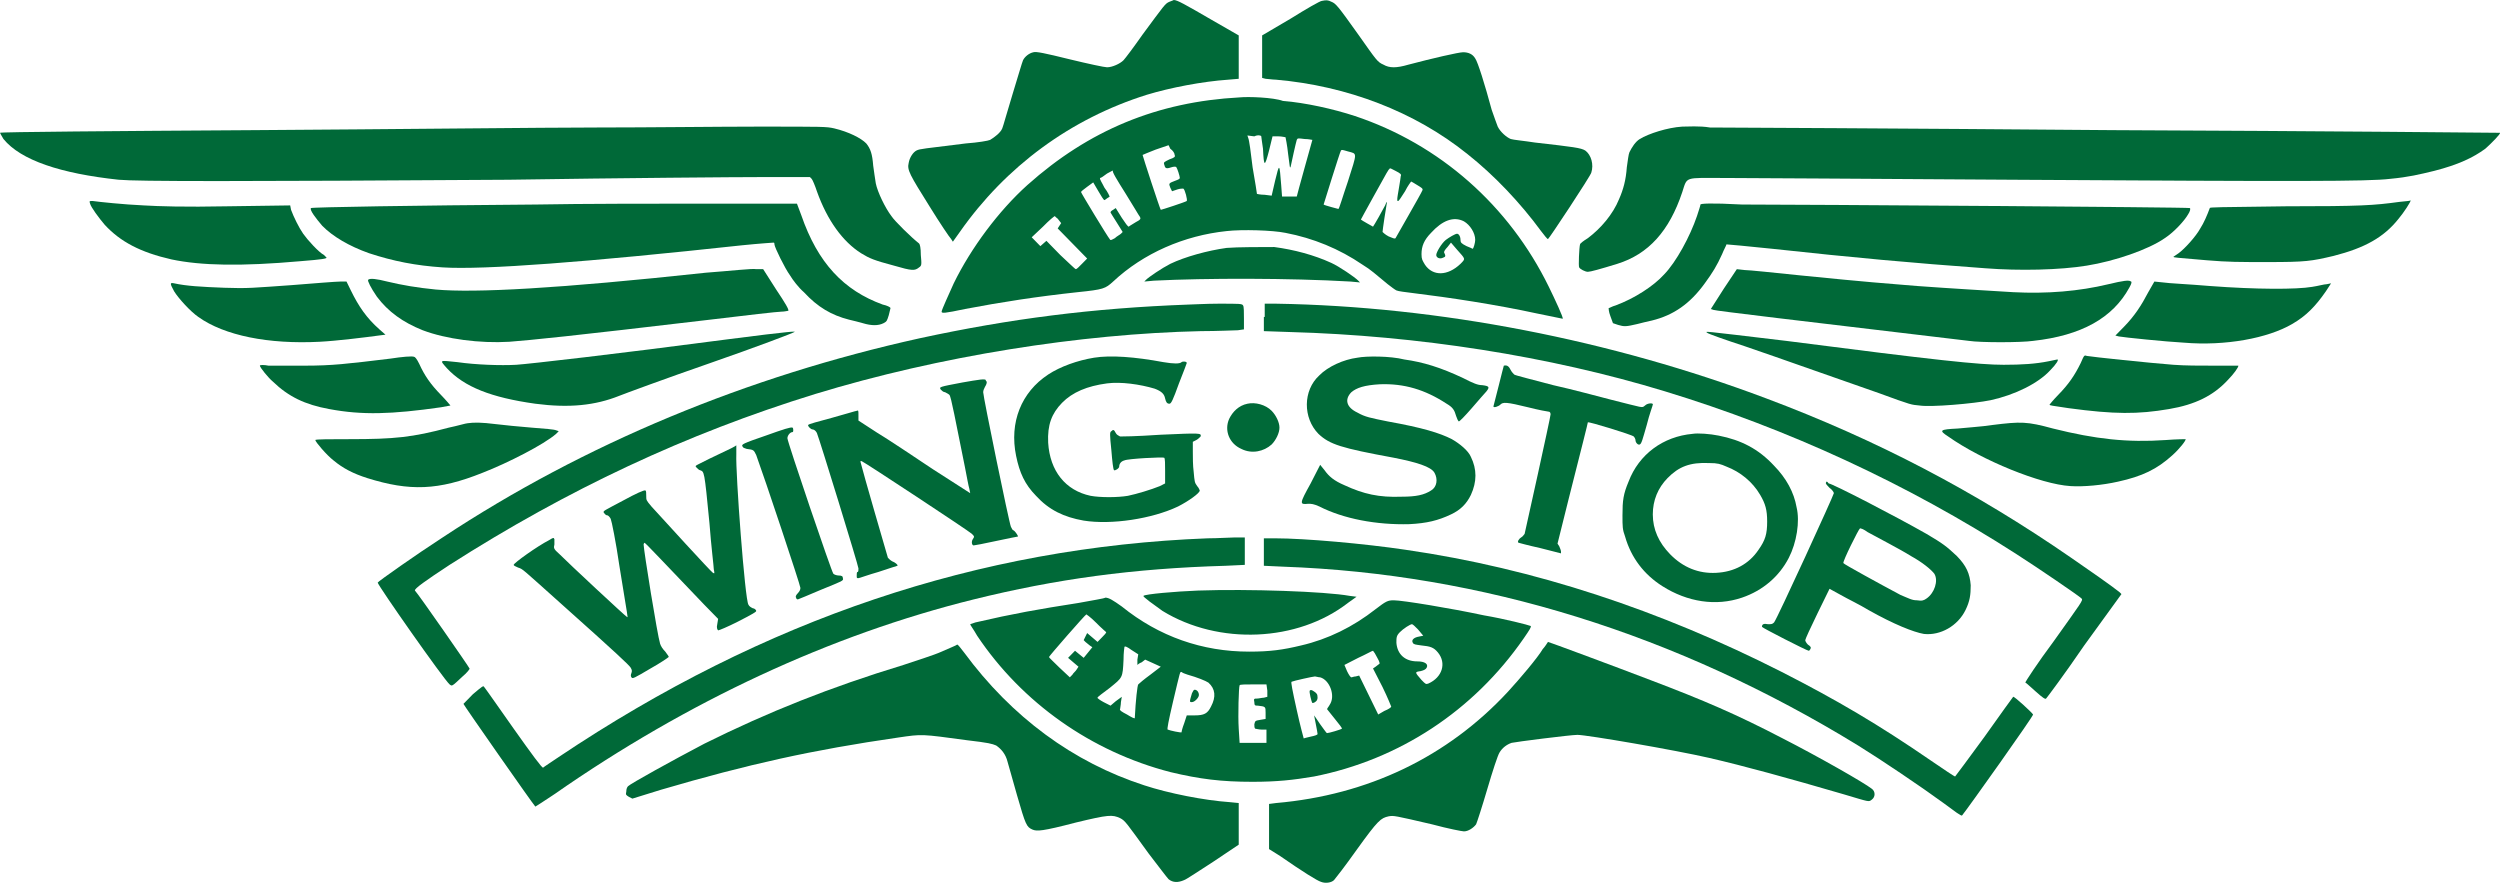
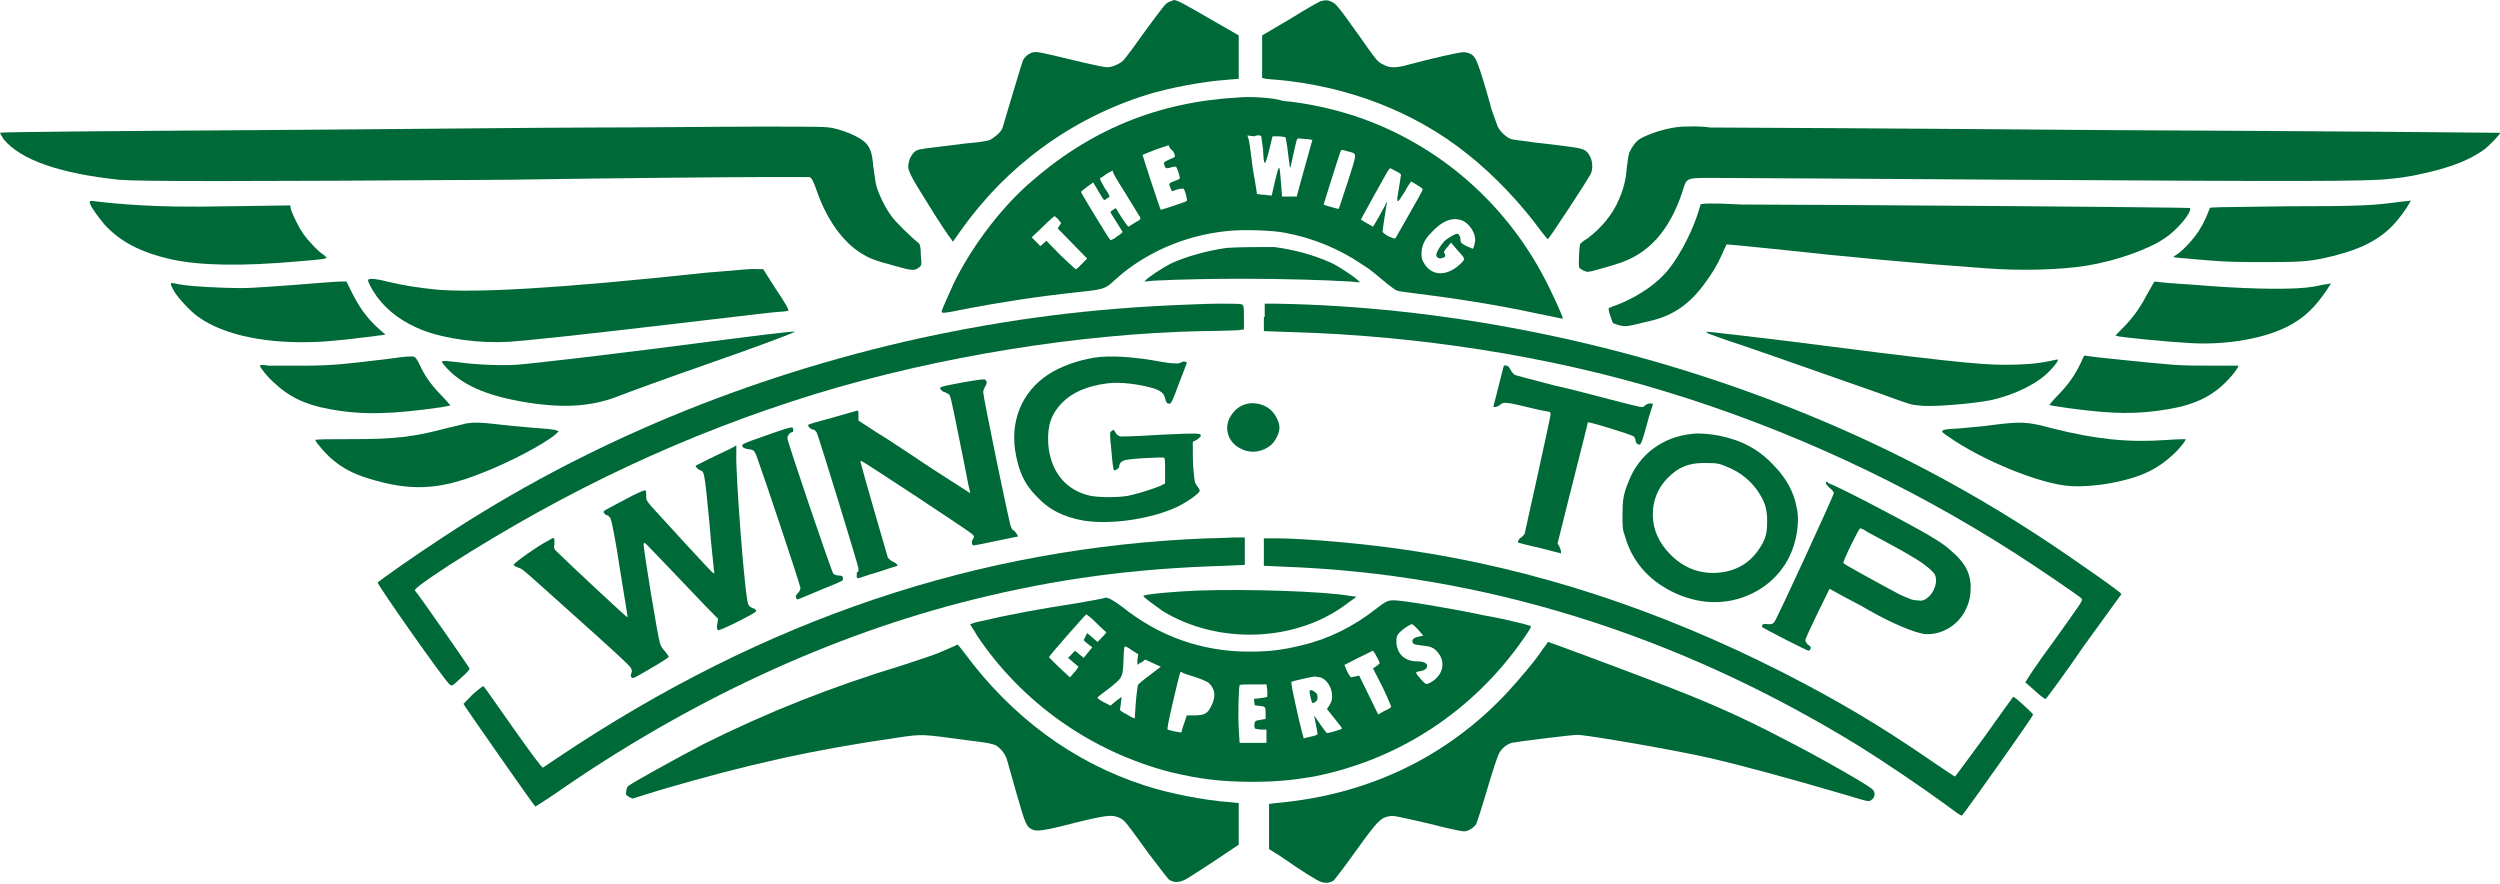
<svg xmlns="http://www.w3.org/2000/svg" width="116" height="41" viewBox="0 0 116 41" fill="none">
  <g clip-path="url(#clip0_536_759)">
    <path d="M54.262 0.082C54.061 0.164 54.021 0.246 53.016 1.602C52.614 2.177 52.212 2.711 52.132 2.794C51.971 2.958 51.609 3.122 51.368 3.122C51.247 3.122 50.484 2.958 49.64 2.753C48.474 2.465 48.072 2.383 47.951 2.424C47.751 2.465 47.55 2.629 47.469 2.794C47.429 2.876 47.228 3.574 46.987 4.355C46.746 5.135 46.545 5.875 46.505 5.957C46.424 6.162 46.143 6.368 45.942 6.491C45.861 6.532 45.379 6.614 44.816 6.655C42.847 6.902 42.686 6.902 42.525 6.984C42.364 7.066 42.204 7.313 42.163 7.559C42.083 7.888 42.204 8.093 43.128 9.572C43.611 10.353 44.053 11.01 44.133 11.092L44.213 11.215L44.535 10.764C46.665 7.723 49.68 5.505 53.217 4.396C54.302 4.067 55.789 3.78 56.995 3.697L57.477 3.656V1.643L56.191 0.904C54.985 0.205 54.624 0 54.463 0C54.463 0 54.383 0.041 54.262 0.082Z" fill="#006938" />
    <path d="M61.336 0.041C61.256 0.041 60.612 0.411 59.889 0.863L58.563 1.643V3.615L58.723 3.656C58.804 3.656 59.045 3.697 59.206 3.697C62.502 3.985 65.637 5.176 68.089 7.148C69.335 8.134 70.54 9.408 71.505 10.722C71.666 10.928 71.787 11.092 71.827 11.092C71.867 11.092 73.796 8.175 73.836 8.011C73.957 7.641 73.836 7.189 73.555 6.984C73.354 6.861 73.032 6.82 71.224 6.614C70.701 6.532 70.219 6.491 70.098 6.45C69.897 6.368 69.616 6.121 69.495 5.875C69.455 5.793 69.335 5.423 69.214 5.094C68.892 3.903 68.571 2.876 68.45 2.711C68.33 2.506 68.129 2.424 67.888 2.424C67.687 2.424 66.441 2.711 65.355 2.999C64.793 3.163 64.471 3.163 64.19 2.999C63.908 2.876 63.868 2.794 63.024 1.602C62.059 0.246 61.979 0.164 61.778 0.082C61.617 1.95298e-06 61.537 1.95298e-06 61.336 0.041Z" fill="#006938" />
    <path d="M57.518 4.519C53.699 4.724 50.524 6.039 47.67 8.586C46.344 9.778 45.057 11.503 44.254 13.146C44.053 13.598 43.691 14.379 43.691 14.461C43.691 14.543 43.812 14.543 44.776 14.338C46.505 14.009 48.112 13.762 50.001 13.557C51.207 13.434 51.288 13.393 51.649 13.064C53.056 11.749 54.945 10.928 56.915 10.722C57.638 10.64 59.045 10.681 59.648 10.805C60.934 11.051 62.14 11.544 63.225 12.284C63.627 12.53 63.788 12.694 64.391 13.187C64.552 13.311 64.712 13.434 64.793 13.475C64.873 13.516 65.235 13.557 65.556 13.598C67.245 13.804 69.415 14.132 71.304 14.543C71.947 14.666 72.47 14.79 72.51 14.79C72.55 14.748 72.148 13.886 71.867 13.311C70.018 9.531 66.802 6.696 62.864 5.382C61.859 5.053 60.572 4.766 59.527 4.683C59.085 4.519 57.92 4.478 57.518 4.519ZM58.523 6.327C58.523 6.368 58.563 6.614 58.603 6.902C58.643 7.765 58.683 7.765 58.884 6.984L59.045 6.327H59.326C59.487 6.327 59.608 6.368 59.648 6.368C59.648 6.368 59.728 6.737 59.769 7.148C59.849 7.765 59.849 7.847 59.889 7.723C59.929 7.518 60.13 6.614 60.17 6.491C60.211 6.409 60.211 6.409 60.532 6.45C60.733 6.45 60.854 6.491 60.894 6.491C60.894 6.491 60.17 9.079 60.17 9.12C60.17 9.12 60.01 9.12 59.809 9.12H59.487L59.447 8.586C59.367 7.559 59.367 7.559 59.166 8.381L59.005 9.079L58.683 9.038C58.482 9.038 58.322 8.997 58.322 8.997C58.322 8.997 58.241 8.422 58.121 7.765C58.04 7.066 57.96 6.491 57.92 6.409L57.879 6.286L58.201 6.327C58.362 6.244 58.523 6.286 58.523 6.327ZM54.503 7.189C54.543 7.272 54.503 7.313 54.262 7.395C54.021 7.518 53.981 7.518 54.021 7.641C54.061 7.806 54.101 7.847 54.342 7.765C54.463 7.723 54.584 7.723 54.584 7.765C54.624 7.806 54.744 8.175 54.744 8.258C54.744 8.299 54.664 8.34 54.543 8.381C54.222 8.504 54.222 8.504 54.302 8.709C54.342 8.792 54.383 8.874 54.383 8.874C54.383 8.874 54.503 8.833 54.624 8.792C54.744 8.75 54.865 8.75 54.905 8.75C54.985 8.792 55.106 9.285 55.066 9.326C55.026 9.367 53.9 9.736 53.86 9.736C53.82 9.695 53.016 7.23 53.016 7.189C53.016 7.189 53.297 7.066 53.619 6.943L54.222 6.737L54.302 6.902C54.423 6.984 54.503 7.107 54.503 7.189ZM62.542 7.025C62.984 7.148 62.984 7.025 62.542 8.422C62.301 9.12 62.14 9.695 62.1 9.695C62.1 9.695 61.457 9.531 61.416 9.49C61.416 9.49 62.18 7.025 62.22 6.984C62.261 6.943 62.261 6.943 62.542 7.025ZM64.753 7.929C64.994 8.052 65.034 8.093 64.994 8.175C64.994 8.216 64.954 8.463 64.913 8.709C64.873 8.956 64.833 9.161 64.833 9.243C64.833 9.326 64.833 9.326 64.873 9.326C64.913 9.326 65.034 9.12 65.195 8.874C65.315 8.627 65.476 8.422 65.476 8.422C65.476 8.422 65.637 8.504 65.757 8.586C65.958 8.709 66.039 8.75 65.999 8.833C65.958 8.956 64.793 10.969 64.753 11.051C64.712 11.092 64.632 11.051 64.431 10.969C64.27 10.887 64.15 10.764 64.15 10.764C64.15 10.681 64.311 9.613 64.351 9.408C64.351 9.326 64.311 9.408 64.27 9.531C64.19 9.695 63.748 10.476 63.708 10.517C63.708 10.517 63.185 10.229 63.145 10.188C63.145 10.188 63.386 9.736 63.708 9.161C64.391 7.929 64.431 7.847 64.471 7.847C64.471 7.765 64.592 7.847 64.753 7.929ZM52.212 8.956C52.574 9.531 52.855 10.024 52.895 10.065C52.936 10.147 52.936 10.188 52.694 10.312C52.574 10.394 52.413 10.476 52.373 10.517C52.333 10.517 52.212 10.353 52.051 10.106L51.77 9.654L51.649 9.736C51.569 9.778 51.529 9.819 51.529 9.86C51.529 9.86 51.649 10.065 51.81 10.312L52.092 10.764L52.011 10.846C51.971 10.887 51.81 10.969 51.73 11.051C51.569 11.133 51.529 11.174 51.489 11.092C51.408 11.01 50.162 8.956 50.162 8.915C50.162 8.874 50.283 8.792 50.444 8.668L50.725 8.463L50.966 8.874C51.087 9.079 51.207 9.285 51.247 9.285C51.247 9.285 51.328 9.243 51.368 9.202C51.448 9.161 51.489 9.12 51.489 9.12C51.489 9.12 51.408 8.915 51.247 8.709C51.127 8.463 51.006 8.299 51.046 8.258C51.087 8.258 51.207 8.175 51.368 8.052C51.529 7.97 51.649 7.888 51.649 7.929C51.569 7.929 51.85 8.381 52.212 8.956ZM49.077 10.147L49.238 10.353L49.157 10.476L49.077 10.599L50.444 11.996L50.202 12.242C50.082 12.366 49.961 12.489 49.921 12.489C49.881 12.489 49.599 12.201 49.197 11.832L48.554 11.174L48.273 11.421L47.871 11.01L48.394 10.517C48.675 10.229 48.916 10.024 48.956 10.024C48.876 9.942 48.956 10.065 49.077 10.147ZM67.928 10.271C68.209 10.435 68.45 10.805 68.45 11.133C68.45 11.257 68.37 11.544 68.33 11.544C68.33 11.544 68.169 11.462 68.049 11.421C67.807 11.298 67.767 11.257 67.767 11.133C67.767 10.969 67.687 10.846 67.606 10.846C67.526 10.846 67.245 11.01 67.084 11.133C66.883 11.298 66.642 11.708 66.642 11.832C66.642 11.955 66.802 12.037 66.963 11.955C67.084 11.914 67.084 11.873 67.004 11.708C67.004 11.667 67.044 11.585 67.164 11.462L67.325 11.257L67.606 11.585C68.008 12.037 68.008 11.996 67.767 12.242C67.164 12.818 66.481 12.818 66.119 12.284C65.999 12.078 65.958 12.037 65.958 11.791C65.958 11.421 66.079 11.133 66.4 10.805C66.923 10.229 67.446 10.024 67.928 10.271Z" fill="#006938" />
    <path d="M78.057 5.875C77.374 5.916 76.489 6.203 76.087 6.45C75.886 6.573 75.726 6.82 75.605 7.066C75.565 7.148 75.525 7.477 75.484 7.765C75.444 8.34 75.324 8.792 75.123 9.244C74.841 9.942 74.279 10.599 73.676 11.051C73.475 11.174 73.314 11.298 73.314 11.339C73.274 11.462 73.234 12.366 73.274 12.407C73.314 12.489 73.555 12.612 73.676 12.612C73.796 12.612 74.238 12.489 75.042 12.242C76.489 11.791 77.454 10.723 78.057 8.915C78.298 8.175 78.137 8.258 79.986 8.258C80.83 8.258 86.9 8.299 93.411 8.34C106.675 8.422 109.89 8.422 110.895 8.299C111.78 8.216 112.262 8.093 112.945 7.929C114.071 7.641 114.754 7.313 115.317 6.902C115.598 6.655 116.04 6.203 116 6.162C116 6.162 107.921 6.08 98.073 6.039C88.226 5.957 79.785 5.916 79.343 5.916C78.861 5.834 78.298 5.875 78.057 5.875Z" fill="#006938" />
    <path d="M27.694 5.916C25.362 5.916 18.168 5.998 11.737 6.039C5.306 6.08 0.04 6.121 0 6.162C0 6.162 0.08 6.327 0.161 6.45C0.965 7.436 2.814 8.052 5.507 8.34C6.391 8.422 10.893 8.422 23.594 8.34C28.899 8.258 34.205 8.216 35.411 8.216H37.581L37.662 8.299C37.702 8.34 37.823 8.627 37.903 8.874C38.385 10.229 39.109 11.215 39.953 11.749C40.355 11.996 40.556 12.078 41.48 12.325C42.324 12.571 42.445 12.571 42.646 12.407C42.767 12.325 42.767 12.284 42.726 11.832C42.726 11.503 42.686 11.339 42.646 11.298C42.324 11.051 41.52 10.271 41.36 10.024C41.078 9.654 40.717 8.915 40.636 8.504C40.596 8.299 40.556 7.929 40.516 7.682C40.475 7.148 40.395 6.902 40.194 6.655C39.953 6.409 39.39 6.121 38.707 5.957C38.345 5.875 38.224 5.875 35.17 5.875C33.361 5.875 30.065 5.916 27.694 5.916Z" fill="#006938" />
    <path d="M4.18 9.449C4.22 9.613 4.582 10.106 4.863 10.435C5.587 11.215 6.511 11.708 7.958 12.037C9.325 12.325 11.174 12.366 13.947 12.119C14.992 12.037 15.153 11.996 15.153 11.955C15.153 11.955 15.073 11.873 15.033 11.832C14.791 11.708 14.269 11.133 14.068 10.846C13.867 10.558 13.626 10.065 13.505 9.736L13.465 9.531L10.571 9.572C8.561 9.613 7.356 9.572 6.672 9.531C5.748 9.49 4.582 9.367 4.301 9.326C4.14 9.326 4.14 9.326 4.18 9.449Z" fill="#006938" />
    <path d="M111.337 9.367C110.132 9.531 109.569 9.572 106.072 9.572C102.857 9.613 102.535 9.613 102.535 9.654C102.414 9.983 102.254 10.353 102.093 10.599C101.892 10.969 101.369 11.544 101.088 11.749C100.967 11.832 100.847 11.914 100.847 11.914C100.847 11.955 101.008 11.955 102.414 12.078C103.379 12.16 103.902 12.16 105.228 12.16C106.996 12.16 107.238 12.119 108.283 11.873C109.73 11.503 110.614 11.01 111.297 10.147C111.538 9.86 111.86 9.367 111.86 9.285C111.86 9.326 111.699 9.326 111.337 9.367Z" fill="#006938" />
-     <path d="M24.88 9.49C19.293 9.531 14.47 9.613 14.43 9.654C14.349 9.736 14.671 10.147 14.952 10.476C15.434 10.969 16.198 11.421 17.123 11.749C18.248 12.119 19.293 12.325 20.539 12.407C22.428 12.53 27.252 12.16 34.446 11.38C35.25 11.298 35.893 11.257 35.893 11.257C35.934 11.257 35.934 11.298 35.934 11.339C35.934 11.462 36.416 12.448 36.657 12.777C36.778 12.982 37.059 13.352 37.3 13.557C37.943 14.255 38.586 14.625 39.39 14.831C39.591 14.872 39.873 14.954 40.033 14.995C40.435 15.118 40.757 15.118 40.998 14.995C41.159 14.913 41.159 14.872 41.239 14.625C41.279 14.461 41.319 14.297 41.319 14.297C41.319 14.255 41.159 14.173 40.958 14.132C39.149 13.475 37.943 12.201 37.179 9.983L36.978 9.449H32.758C30.547 9.449 26.97 9.449 24.88 9.49Z" fill="#006938" />
    <path d="M78.901 9.49C78.901 9.531 78.821 9.778 78.74 10.024C78.419 10.969 77.775 12.16 77.213 12.736C76.731 13.27 75.846 13.845 74.962 14.173C74.801 14.214 74.681 14.297 74.64 14.297C74.64 14.297 74.64 14.461 74.721 14.666L74.841 14.995L75.082 15.077C75.364 15.159 75.444 15.159 75.967 15.036C76.128 14.995 76.449 14.913 76.65 14.872C77.655 14.625 78.419 14.091 79.102 13.146C79.464 12.653 79.665 12.325 79.906 11.791C79.986 11.585 80.107 11.38 80.107 11.339C80.147 11.339 81.071 11.421 82.237 11.544C86.015 11.955 88.708 12.201 92.125 12.448C93.692 12.571 95.582 12.53 96.828 12.325C98.114 12.119 99.681 11.585 100.445 11.051C100.887 10.764 101.369 10.229 101.53 9.942C101.611 9.819 101.651 9.695 101.611 9.654C101.57 9.613 83.564 9.49 80.83 9.49C79.343 9.408 78.901 9.449 78.901 9.49Z" fill="#006938" />
    <path d="M56.915 11.503C56.031 11.626 54.985 11.914 54.302 12.242C53.9 12.448 53.297 12.859 53.177 12.982L53.096 13.064L53.538 13.023C55.95 12.9 59.849 12.9 62.663 13.064L63.105 13.105L63.024 13.023C62.864 12.859 62.14 12.366 61.778 12.201C60.974 11.832 60.05 11.585 59.125 11.462C58.603 11.462 57.397 11.462 56.915 11.503Z" fill="#006938" />
-     <path d="M79.986 13.393L79.383 14.338L79.504 14.379C79.584 14.42 83.403 14.872 91.361 15.817C91.883 15.899 93.773 15.899 94.335 15.817C96.586 15.57 98.033 14.748 98.797 13.352C98.918 13.146 98.918 13.064 98.877 13.064C98.797 12.982 98.516 13.023 97.832 13.187C96.466 13.516 94.978 13.639 93.411 13.557C92.085 13.475 90.638 13.393 88.949 13.27C87.462 13.146 86.779 13.105 83.523 12.777C82.317 12.653 81.152 12.53 80.951 12.53L80.589 12.489L79.986 13.393Z" fill="#006938" />
    <path d="M32.758 12.653C25.885 13.393 22.026 13.598 20.218 13.434C19.374 13.352 18.65 13.229 17.967 13.064C17.485 12.941 17.163 12.9 17.082 12.982C17.042 13.023 17.203 13.352 17.485 13.762C18.007 14.461 18.69 14.954 19.615 15.324C20.7 15.735 22.268 15.94 23.634 15.858C24.679 15.776 26.367 15.611 32.959 14.831C34.647 14.625 36.094 14.461 36.255 14.461C36.416 14.461 36.536 14.42 36.577 14.42C36.617 14.379 36.456 14.091 36.014 13.434L35.411 12.489H35.09C34.929 12.448 33.884 12.571 32.758 12.653Z" fill="#006938" />
    <path d="M13.545 13.229C11.777 13.352 11.495 13.393 10.41 13.352C9.325 13.311 8.642 13.27 8.079 13.146C7.878 13.105 7.878 13.146 8.079 13.516C8.28 13.845 8.843 14.461 9.204 14.707C10.41 15.57 12.46 15.981 14.832 15.858C15.635 15.817 16.962 15.652 17.565 15.57L17.886 15.529L17.605 15.283C17.002 14.748 16.64 14.214 16.279 13.475L16.078 13.064H15.796C15.595 13.064 14.59 13.146 13.545 13.229Z" fill="#006938" />
    <path d="M99.681 13.557C99.36 14.173 99.038 14.666 98.556 15.159L98.154 15.57L98.315 15.611C98.516 15.652 100.525 15.858 101.329 15.899C103.258 16.063 105.228 15.693 106.353 15.036C106.997 14.666 107.439 14.214 107.921 13.516L108.162 13.146L107.961 13.187C107.841 13.187 107.559 13.27 107.278 13.311C106.554 13.434 104.705 13.434 102.535 13.27C101.57 13.187 100.606 13.146 100.364 13.105L99.963 13.064L99.681 13.557Z" fill="#006938" />
    <path d="M58.643 14.707V15.365L59.849 15.406C65.757 15.57 71.867 16.515 77.253 18.158C82.92 19.884 88.467 22.431 93.572 25.717C94.536 26.334 96.466 27.648 96.586 27.771C96.667 27.854 96.586 27.936 95.3 29.744C94.536 30.77 93.974 31.633 93.974 31.674C94.014 31.674 94.215 31.88 94.456 32.085C94.778 32.373 94.898 32.455 94.938 32.414C94.978 32.373 95.782 31.305 96.707 29.949L98.435 27.566L98.355 27.484C98.114 27.279 96.827 26.375 96.104 25.882C91.642 22.801 87.1 20.418 81.956 18.487C74.761 15.776 66.762 14.214 59.206 14.091H58.683V14.707H58.643Z" fill="#006938" />
    <path d="M55.146 14.132C50.685 14.297 46.866 14.79 42.686 15.693C34.688 17.46 27.131 20.582 20.539 24.937C19.333 25.717 17.525 26.991 17.525 27.032C17.525 27.155 20.579 31.51 20.861 31.756C20.981 31.839 20.941 31.88 21.464 31.387C21.665 31.223 21.825 31.017 21.785 31.017C21.785 30.976 19.414 27.566 19.253 27.402C19.213 27.32 19.735 26.95 20.861 26.21C26.327 22.718 31.834 20.13 37.823 18.282C43.611 16.515 50.162 15.488 55.709 15.365C56.513 15.365 57.277 15.324 57.437 15.324L57.719 15.283V14.79C57.719 14.502 57.719 14.214 57.678 14.173C57.638 14.091 57.518 14.091 56.553 14.091C55.95 14.091 55.307 14.132 55.146 14.132Z" fill="#006938" />
    <path d="M33.843 15.734C28.538 16.433 24.559 16.885 23.956 16.926C23.232 16.967 22.067 16.926 21.222 16.803C20.378 16.72 20.378 16.679 20.74 17.09C21.544 17.953 22.79 18.446 24.84 18.733C26.407 18.939 27.613 18.816 28.739 18.364C28.94 18.282 30.829 17.583 32.959 16.844C35.089 16.104 36.818 15.447 36.858 15.406C36.978 15.365 36.697 15.365 33.843 15.734Z" fill="#006938" />
    <path d="M79.222 15.447C79.263 15.488 80.067 15.775 80.951 16.063C82.639 16.638 84.93 17.46 87.181 18.241C88.748 18.816 88.668 18.774 89.07 18.816C89.593 18.898 91.562 18.733 92.366 18.569C93.491 18.323 94.577 17.789 95.139 17.172C95.421 16.885 95.541 16.679 95.461 16.679C95.461 16.679 95.26 16.72 95.059 16.762C94.456 16.885 93.813 16.926 92.969 16.926C91.843 16.926 89.874 16.72 82.88 15.817C78.74 15.324 79.142 15.365 79.222 15.447Z" fill="#006938" />
    <path d="M18.128 16.638C16.078 16.885 15.434 16.967 14.108 16.967C13.385 16.967 12.661 16.967 12.46 16.967C12.259 16.926 12.058 16.926 12.058 16.967C12.058 17.049 12.46 17.542 12.661 17.706C13.385 18.405 14.148 18.774 15.274 18.98C16.801 19.267 18.168 19.226 20.459 18.898C20.7 18.857 20.901 18.816 20.901 18.816C20.901 18.816 20.7 18.569 20.459 18.323C19.977 17.83 19.695 17.419 19.454 16.885C19.333 16.638 19.253 16.556 19.213 16.556C19.132 16.515 18.65 16.556 18.128 16.638Z" fill="#006938" />
    <path d="M96.546 16.844C96.265 17.419 95.983 17.83 95.501 18.323C95.26 18.569 95.099 18.775 95.099 18.775C95.099 18.816 95.18 18.816 95.983 18.939C98.114 19.227 99.199 19.227 100.646 18.98C101.852 18.775 102.696 18.364 103.379 17.624C103.66 17.337 103.861 17.049 103.861 16.967C103.861 16.967 103.379 16.967 102.776 16.967C102.012 16.967 101.41 16.967 100.847 16.926C99.762 16.844 97.028 16.556 96.828 16.515C96.707 16.474 96.707 16.474 96.546 16.844Z" fill="#006938" />
    <path d="M50.765 16.597C50.001 16.721 49.198 17.008 48.635 17.378C47.389 18.199 46.826 19.596 47.148 21.157C47.308 21.938 47.55 22.472 48.072 23.006C48.675 23.663 49.358 23.992 50.283 24.156C51.569 24.362 53.458 24.074 54.664 23.499C55.146 23.253 55.669 22.883 55.669 22.759C55.669 22.759 55.629 22.636 55.548 22.554C55.428 22.39 55.428 22.349 55.387 21.897C55.347 21.609 55.347 21.198 55.347 20.952V20.5L55.508 20.418C55.588 20.377 55.669 20.295 55.709 20.253C55.749 20.089 55.709 20.089 53.86 20.171C52.654 20.253 52.051 20.253 51.971 20.253C51.891 20.212 51.81 20.171 51.77 20.089C51.69 19.925 51.649 19.925 51.569 20.007C51.489 20.048 51.489 20.13 51.569 20.911C51.609 21.404 51.649 21.774 51.69 21.815C51.73 21.856 51.931 21.733 51.931 21.65C51.931 21.527 52.011 21.404 52.172 21.363C52.333 21.281 53.981 21.198 54.021 21.239C54.061 21.281 54.061 21.527 54.061 21.856V22.431L53.82 22.554C53.418 22.718 52.735 22.924 52.333 23.006C51.85 23.088 51.047 23.088 50.604 23.006C49.439 22.759 48.715 21.856 48.635 20.541C48.595 19.72 48.796 19.185 49.278 18.692C49.76 18.199 50.444 17.912 51.368 17.789C52.011 17.706 52.895 17.83 53.579 18.035C53.9 18.158 54.021 18.282 54.061 18.487C54.101 18.651 54.141 18.733 54.262 18.733C54.342 18.733 54.423 18.569 54.704 17.789C54.905 17.296 55.066 16.844 55.066 16.844C55.066 16.762 54.865 16.762 54.825 16.803C54.744 16.885 54.463 16.885 53.981 16.803C52.654 16.556 51.529 16.474 50.765 16.597Z" fill="#006938" />
-     <path d="M62.984 16.597C62.341 16.679 61.617 17.008 61.215 17.419C60.452 18.117 60.452 19.391 61.175 20.13C61.698 20.623 62.22 20.788 64.672 21.239C65.717 21.445 66.401 21.65 66.561 21.938C66.722 22.225 66.682 22.595 66.401 22.759C66.079 22.965 65.717 23.047 65.034 23.047C63.989 23.088 63.265 22.924 62.381 22.513C61.899 22.308 61.658 22.102 61.457 21.815L61.256 21.568L60.814 22.431C60.291 23.376 60.291 23.417 60.693 23.376C60.854 23.376 60.934 23.376 61.215 23.499C62.341 24.074 63.868 24.362 65.396 24.321C66.2 24.279 66.722 24.156 67.325 23.869C67.767 23.663 68.049 23.376 68.249 22.965C68.531 22.349 68.531 21.773 68.249 21.198C68.129 20.911 67.727 20.582 67.365 20.377C66.802 20.089 65.999 19.843 64.391 19.555C63.587 19.391 63.346 19.35 62.984 19.144C62.462 18.898 62.381 18.528 62.703 18.199C62.944 17.994 63.306 17.871 64.029 17.83C65.155 17.789 66.119 18.076 67.124 18.733C67.405 18.898 67.486 19.021 67.566 19.309C67.606 19.432 67.647 19.514 67.687 19.555C67.727 19.555 67.968 19.309 68.29 18.939C68.611 18.569 68.893 18.241 68.973 18.158C69.134 17.953 69.094 17.912 68.772 17.871C68.571 17.871 68.37 17.789 67.888 17.542C66.843 17.049 66.039 16.803 65.155 16.679C64.511 16.515 63.386 16.515 62.984 16.597Z" fill="#006938" />
    <path d="M69.777 16.967C69.777 16.967 69.656 17.419 69.536 17.912C69.415 18.405 69.295 18.857 69.295 18.857C69.295 18.939 69.536 18.857 69.616 18.774C69.737 18.651 69.897 18.651 70.902 18.898C71.385 19.021 71.827 19.103 71.867 19.103C71.907 19.103 71.947 19.144 71.947 19.226C71.947 19.35 70.782 24.608 70.742 24.773C70.701 24.814 70.661 24.896 70.581 24.937C70.5 24.978 70.38 25.142 70.46 25.183C70.46 25.183 70.902 25.307 71.465 25.43L72.43 25.676V25.594C72.43 25.553 72.389 25.43 72.349 25.348L72.269 25.224L72.791 23.129C73.394 20.747 73.676 19.637 73.676 19.596C73.716 19.555 75.726 20.171 75.806 20.253C75.846 20.295 75.886 20.377 75.886 20.418C75.886 20.541 76.007 20.664 76.087 20.623C76.168 20.582 76.208 20.418 76.409 19.719C76.529 19.226 76.69 18.816 76.69 18.774C76.731 18.692 76.449 18.692 76.329 18.816C76.168 18.939 76.329 18.939 74.681 18.528C74.198 18.405 72.992 18.076 72.068 17.871C71.144 17.624 70.299 17.419 70.259 17.378C70.219 17.337 70.139 17.255 70.098 17.172C70.018 17.008 69.938 16.926 69.777 16.967Z" fill="#006938" />
    <path d="M44.656 17.747C43.57 17.953 43.57 17.953 43.651 18.076C43.691 18.117 43.771 18.199 43.852 18.199C43.932 18.241 44.013 18.282 44.053 18.323C44.133 18.405 44.334 19.514 44.776 21.691C44.857 22.102 44.937 22.554 44.977 22.677L45.017 22.883L43.289 21.774C42.365 21.157 41.199 20.377 40.717 20.089L39.832 19.514V19.267C39.832 19.062 39.832 19.021 39.752 19.062C39.712 19.062 39.189 19.227 38.586 19.391C37.983 19.555 37.501 19.678 37.501 19.719C37.461 19.761 37.622 19.925 37.702 19.925C37.782 19.925 37.863 20.007 37.903 20.089C38.024 20.377 39.832 26.252 39.832 26.375C39.832 26.457 39.832 26.539 39.792 26.539C39.752 26.539 39.752 26.621 39.752 26.703C39.752 26.827 39.752 26.827 39.832 26.827C39.873 26.827 40.315 26.662 40.757 26.539C41.239 26.375 41.641 26.252 41.641 26.252C41.681 26.21 41.52 26.087 41.4 26.046C41.319 26.005 41.239 25.923 41.199 25.882C41.159 25.759 39.993 21.733 39.953 21.527C39.913 21.404 39.913 21.363 39.993 21.404C40.114 21.445 44.977 24.649 45.098 24.773C45.218 24.896 45.218 24.896 45.138 25.019C45.058 25.142 45.098 25.307 45.178 25.307C45.218 25.307 45.66 25.224 46.223 25.101C46.786 24.978 47.228 24.896 47.228 24.896C47.268 24.896 47.108 24.649 47.027 24.608C46.987 24.608 46.947 24.526 46.907 24.444C46.826 24.28 45.62 18.405 45.62 18.199C45.62 18.117 45.66 18.035 45.701 17.953C45.781 17.83 45.821 17.706 45.741 17.665C45.781 17.542 45.379 17.624 44.656 17.747Z" fill="#006938" />
    <path d="M57.88 18.733C57.477 18.816 57.196 19.103 57.035 19.432C56.794 19.966 57.035 20.582 57.598 20.829C58.08 21.075 58.643 20.952 59.005 20.623C59.206 20.418 59.367 20.089 59.367 19.843C59.367 19.596 59.206 19.268 59.005 19.062C58.724 18.775 58.241 18.651 57.88 18.733Z" fill="#006938" />
    <path d="M21.705 19.637C21.624 19.637 21.222 19.761 20.82 19.843C19.132 20.295 18.288 20.377 16.238 20.377C15.354 20.377 14.631 20.377 14.631 20.418C14.631 20.5 15.153 21.116 15.475 21.363C15.917 21.733 16.399 21.979 17.042 22.184C19.012 22.801 20.338 22.759 22.388 21.938C23.554 21.486 25.242 20.623 25.805 20.13L25.925 20.007L25.805 19.966C25.724 19.925 25.242 19.884 24.679 19.843C24.116 19.802 23.353 19.719 22.991 19.678C22.348 19.596 21.986 19.596 21.705 19.637Z" fill="#006938" />
    <path d="M92.446 19.72C91.924 19.802 91.2 19.843 90.838 19.884C89.995 19.925 89.954 19.966 90.396 20.253C91.964 21.363 94.697 22.472 96.064 22.554C96.667 22.595 97.551 22.513 98.274 22.349C99.4 22.102 100.083 21.774 100.807 21.116C101.128 20.829 101.45 20.418 101.41 20.377C101.41 20.377 101.008 20.377 100.485 20.418C98.717 20.541 97.229 20.377 95.26 19.884C94.054 19.555 93.773 19.555 92.446 19.72Z" fill="#006938" />
    <path d="M35.532 20.212C34.446 20.582 34.406 20.623 34.446 20.705C34.486 20.788 34.527 20.788 34.647 20.829C34.969 20.87 34.969 20.87 35.089 21.116C35.451 22.102 37.139 27.155 37.139 27.279C37.139 27.361 37.099 27.443 37.019 27.525C36.938 27.607 36.898 27.689 36.938 27.73C36.938 27.771 36.978 27.813 37.019 27.813C37.019 27.813 37.541 27.607 38.104 27.361C39.109 26.95 39.149 26.95 39.109 26.827C39.109 26.744 39.069 26.703 38.908 26.703C38.827 26.703 38.707 26.662 38.667 26.621C38.586 26.539 36.536 20.5 36.536 20.336C36.536 20.212 36.657 20.048 36.778 20.048C36.818 20.048 36.818 19.884 36.778 19.843C36.697 19.802 36.335 19.925 35.532 20.212Z" fill="#006938" />
    <path d="M78.539 20.13C77.173 20.253 76.047 21.075 75.565 22.349C75.324 22.924 75.283 23.211 75.283 23.91C75.283 24.444 75.283 24.567 75.404 24.896C75.685 25.882 76.288 26.662 77.132 27.196C78.298 27.936 79.624 28.141 80.83 27.73C81.795 27.402 82.559 26.744 83.001 25.882C83.362 25.183 83.523 24.197 83.362 23.54C83.242 22.842 82.88 22.184 82.317 21.609C81.594 20.829 80.79 20.418 79.745 20.212C79.343 20.13 78.78 20.089 78.539 20.13ZM80.107 21.65C80.75 21.897 81.313 22.349 81.674 22.965C81.915 23.376 81.996 23.663 81.996 24.197C81.996 24.773 81.915 25.06 81.594 25.512C81.152 26.169 80.469 26.539 79.624 26.58C78.82 26.621 78.097 26.334 77.494 25.717C76.972 25.183 76.69 24.567 76.69 23.869C76.69 23.211 76.931 22.636 77.374 22.184C77.896 21.65 78.419 21.445 79.303 21.486C79.705 21.486 79.825 21.527 80.107 21.65Z" fill="#006938" />
    <path d="M33.441 21.034C33.08 21.198 32.678 21.404 32.517 21.486C32.276 21.609 32.236 21.609 32.316 21.691C32.356 21.732 32.437 21.815 32.477 21.815C32.678 21.897 32.678 21.773 32.919 24.279C32.999 25.348 33.12 26.293 33.12 26.416C33.16 26.621 33.16 26.621 33.08 26.58C32.999 26.539 30.748 24.074 30.226 23.499C29.985 23.211 29.985 23.211 29.985 23.006C29.985 22.883 29.985 22.759 29.945 22.759C29.904 22.718 29.462 22.924 28.94 23.211C28.015 23.704 27.975 23.704 28.015 23.787C28.055 23.828 28.096 23.91 28.176 23.91C28.216 23.91 28.297 23.992 28.337 24.074C28.377 24.156 28.578 25.142 28.739 26.252C29.141 28.758 29.141 28.634 29.101 28.634C29.06 28.634 26.327 26.087 25.965 25.717C25.684 25.471 25.684 25.43 25.724 25.265C25.724 25.183 25.724 25.06 25.724 25.019C25.684 24.937 25.684 24.937 25.483 25.06C24.92 25.348 23.835 26.128 23.835 26.21C23.835 26.252 23.956 26.293 24.036 26.334C24.277 26.416 24.157 26.334 26.086 28.059C28.618 30.319 29.181 30.853 29.261 30.976C29.302 31.058 29.342 31.099 29.302 31.222C29.261 31.305 29.261 31.387 29.302 31.428C29.342 31.51 29.422 31.469 30.186 31.017C30.628 30.77 30.99 30.524 31.03 30.483C31.03 30.442 30.949 30.36 30.869 30.236C30.748 30.113 30.668 29.99 30.628 29.867C30.507 29.497 29.864 25.512 29.864 25.265C29.864 25.224 29.904 25.183 29.904 25.183C29.945 25.183 30.829 26.128 32.678 28.059L33.321 28.716L33.281 28.963C33.24 29.127 33.281 29.209 33.321 29.25C33.361 29.25 33.763 29.086 34.245 28.84C34.969 28.47 35.089 28.388 35.089 28.347C35.089 28.306 35.009 28.223 34.929 28.223C34.848 28.182 34.768 28.141 34.728 28.059C34.567 27.854 34.125 21.938 34.165 21.075C34.165 20.829 34.165 20.664 34.165 20.664C34.125 20.705 33.803 20.87 33.441 21.034Z" fill="#006938" />
    <path d="M84.729 22.39C84.689 22.431 84.769 22.513 84.89 22.636C85.01 22.718 85.091 22.842 85.091 22.883C85.091 22.965 82.438 28.758 82.317 28.881C82.237 28.963 82.197 28.963 82.036 28.963C81.835 28.922 81.755 28.963 81.755 29.086C81.755 29.127 83.845 30.195 83.925 30.195C83.965 30.195 83.965 30.154 84.005 30.113C84.046 30.031 84.005 29.99 83.885 29.908C83.805 29.826 83.764 29.744 83.764 29.702C83.764 29.661 84.005 29.127 84.327 28.47L84.89 27.32L85.412 27.607C85.694 27.771 86.297 28.059 86.698 28.306C87.864 28.963 88.789 29.333 89.271 29.415C90.035 29.497 90.838 29.045 91.2 28.306C91.401 27.895 91.441 27.607 91.441 27.155C91.401 26.621 91.24 26.252 90.798 25.8C90.316 25.348 90.155 25.224 89.391 24.773C87.945 23.951 85.01 22.431 84.85 22.431C84.769 22.308 84.729 22.349 84.729 22.39ZM86.658 24.69C87.1 24.937 88.145 25.471 88.668 25.8C89.191 26.087 89.593 26.416 89.753 26.621C89.954 26.95 89.753 27.525 89.391 27.771C89.271 27.854 89.191 27.895 88.949 27.854C88.708 27.854 88.588 27.771 88.186 27.607C87.261 27.114 85.533 26.169 85.533 26.128C85.493 26.046 86.256 24.526 86.297 24.526C86.297 24.485 86.498 24.567 86.658 24.69Z" fill="#006938" />
    <path d="M56.031 24.978C45.419 25.389 35.491 28.716 25.925 35.125C25.563 35.372 25.242 35.577 25.202 35.618C25.161 35.659 24.679 35.002 23.835 33.811C23.111 32.784 22.509 31.921 22.468 31.88C22.428 31.798 22.388 31.839 21.946 32.208C21.705 32.455 21.504 32.66 21.504 32.66C21.504 32.701 24.719 37.303 24.84 37.426C24.84 37.426 25.242 37.179 25.724 36.851C31.914 32.537 38.546 29.456 45.178 27.813C48.996 26.868 52.574 26.375 56.874 26.252L57.759 26.21V24.937H57.317C57.075 24.937 56.513 24.978 56.031 24.978Z" fill="#006938" />
    <path d="M58.643 25.635V26.252L59.527 26.293C68.772 26.621 77.775 29.415 86.216 34.591C87.342 35.29 89.11 36.481 90.236 37.303C90.678 37.631 90.999 37.878 91.04 37.837C91.281 37.549 94.376 33.194 94.335 33.153C94.295 33.071 93.451 32.291 93.411 32.332C93.411 32.332 92.808 33.153 92.085 34.18C91.361 35.166 90.758 35.988 90.718 36.029C90.678 36.029 90.195 35.7 89.593 35.29C87.141 33.605 85.251 32.496 82.679 31.181C77.012 28.306 71.184 26.375 65.235 25.512C63.306 25.224 60.532 24.978 59.166 24.978H58.643V25.635Z" fill="#006938" />
    <path d="M55.588 27.402C54.543 27.443 53.136 27.566 53.056 27.648C53.016 27.689 53.538 28.059 53.94 28.347C56.553 29.949 60.211 29.785 62.542 27.977L62.944 27.689L62.622 27.648C61.497 27.443 57.92 27.32 55.588 27.402Z" fill="#006938" />
    <path d="M50.042 27.977C48.193 28.265 47.027 28.47 45.258 28.881C45.138 28.922 45.017 28.963 45.017 28.963C45.017 29.004 45.178 29.209 45.339 29.497C47.429 32.619 50.645 34.879 54.302 35.824C55.669 36.152 56.674 36.276 58.121 36.276C59.246 36.276 60.01 36.193 60.974 36.029C64.913 35.248 68.37 32.989 70.701 29.62C70.983 29.209 71.063 29.086 71.023 29.045C70.942 29.004 69.817 28.716 68.852 28.552C67.325 28.224 65.074 27.854 64.672 27.854C64.391 27.854 64.311 27.895 63.828 28.265C62.783 29.086 61.617 29.661 60.371 29.949C59.527 30.154 58.925 30.236 57.96 30.236C55.789 30.236 53.78 29.538 52.051 28.141C51.649 27.854 51.448 27.73 51.288 27.73C51.247 27.772 50.685 27.854 50.042 27.977ZM50.846 28.881C51.087 29.127 51.328 29.333 51.328 29.333C51.328 29.374 51.247 29.456 51.127 29.579L50.926 29.785L50.685 29.579L50.444 29.374L50.363 29.538L50.283 29.702L50.363 29.785C50.403 29.826 50.524 29.908 50.564 29.949L50.685 30.031L50.484 30.278L50.283 30.524L50.082 30.36L49.881 30.195L49.72 30.36L49.559 30.524L49.8 30.73L50.042 30.935L49.961 31.058C49.921 31.14 49.8 31.223 49.76 31.305L49.64 31.428L49.157 30.976C48.916 30.73 48.675 30.524 48.675 30.483C48.675 30.442 50.363 28.511 50.403 28.511C50.363 28.47 50.604 28.634 50.846 28.881ZM65.798 29.209L66.039 29.497L65.838 29.538C65.597 29.579 65.476 29.702 65.556 29.826C65.597 29.908 65.677 29.908 65.958 29.949C66.36 29.99 66.521 30.031 66.722 30.278C67.124 30.77 66.923 31.428 66.28 31.715C66.159 31.756 66.159 31.756 65.958 31.551C65.637 31.181 65.637 31.181 65.918 31.14C66.079 31.099 66.159 31.058 66.2 30.976C66.28 30.812 66.119 30.688 65.757 30.688C65.195 30.688 64.833 30.36 64.793 29.826C64.793 29.579 64.793 29.497 64.954 29.333C65.114 29.168 65.436 28.963 65.516 28.963C65.556 28.963 65.677 29.086 65.798 29.209ZM52.493 30.154L52.815 30.36L52.775 30.606C52.775 30.73 52.775 30.853 52.775 30.853C52.775 30.853 52.855 30.771 52.976 30.73L53.136 30.606L53.498 30.77L53.86 30.935L53.378 31.305C53.096 31.51 52.855 31.715 52.815 31.756C52.775 31.798 52.694 32.496 52.654 33.318C52.654 33.359 52.493 33.277 52.292 33.153C52.051 33.03 51.931 32.948 51.971 32.907C51.971 32.866 52.011 32.701 52.011 32.578L52.051 32.332L51.77 32.537L51.529 32.742L51.207 32.578C51.046 32.496 50.886 32.373 50.926 32.373C50.926 32.332 51.167 32.167 51.489 31.921C52.092 31.428 52.092 31.469 52.132 30.606C52.132 30.278 52.172 30.031 52.172 30.031C52.172 29.949 52.333 30.031 52.493 30.154ZM63.908 30.524C64.029 30.73 64.029 30.812 63.989 30.812C63.949 30.853 63.868 30.894 63.828 30.935L63.708 31.017L64.15 31.88C64.391 32.373 64.552 32.784 64.552 32.784C64.552 32.825 64.431 32.907 64.23 32.989L63.949 33.153L63.065 31.346L62.904 31.387C62.823 31.387 62.743 31.428 62.703 31.428C62.663 31.428 62.582 31.305 62.502 31.14L62.381 30.853L63.024 30.524C63.386 30.36 63.667 30.195 63.708 30.195C63.748 30.236 63.828 30.36 63.908 30.524ZM55.106 31.305C55.548 31.428 55.95 31.592 56.071 31.674C56.392 31.962 56.432 32.332 56.191 32.784C56.031 33.112 55.87 33.194 55.428 33.194H55.066L54.945 33.564C54.865 33.77 54.825 33.934 54.825 33.975C54.825 34.016 54.262 33.893 54.182 33.852C54.141 33.852 54.222 33.441 54.423 32.578C54.785 31.058 54.744 31.181 54.825 31.181C54.865 31.223 54.986 31.264 55.106 31.305ZM61.256 31.428C61.698 31.551 61.979 32.291 61.698 32.701C61.658 32.784 61.577 32.866 61.577 32.907C61.577 32.907 61.738 33.112 61.939 33.359C62.14 33.605 62.301 33.811 62.261 33.811C62.22 33.852 61.658 34.016 61.577 34.016C61.537 34.016 61.416 33.811 61.256 33.605C61.095 33.359 60.974 33.194 60.974 33.194C60.974 33.194 61.015 33.4 61.055 33.605C61.095 33.811 61.135 34.016 61.135 34.057C61.135 34.098 61.015 34.139 60.814 34.18C60.613 34.221 60.492 34.263 60.492 34.263C60.492 34.263 60.331 33.687 60.17 32.948C59.969 32.044 59.889 31.633 59.929 31.633C60.01 31.592 60.934 31.387 61.015 31.387C61.055 31.387 61.175 31.428 61.256 31.428ZM58.804 32.044V32.332L58.643 32.373C58.563 32.373 58.402 32.414 58.322 32.414C58.201 32.414 58.161 32.414 58.201 32.578C58.201 32.742 58.241 32.742 58.362 32.742C58.724 32.784 58.724 32.784 58.724 33.071V33.359L58.482 33.4C58.241 33.441 58.241 33.441 58.201 33.605C58.201 33.687 58.201 33.77 58.241 33.811C58.281 33.811 58.402 33.852 58.523 33.852H58.764V34.468H57.518L57.477 33.811C57.437 33.194 57.477 31.88 57.518 31.798C57.518 31.756 57.799 31.756 58.161 31.756H58.764L58.804 32.044Z" fill="#006938" />
-     <path d="M55.307 32.167C55.186 32.578 55.186 32.578 55.307 32.578C55.428 32.578 55.629 32.373 55.629 32.249C55.629 32.126 55.548 32.003 55.428 32.003C55.387 32.003 55.347 32.085 55.307 32.167Z" fill="#006938" />
    <path d="M60.773 32.044C60.733 32.085 60.854 32.578 60.894 32.619C60.894 32.619 60.974 32.619 61.014 32.578C61.095 32.537 61.135 32.455 61.135 32.373C61.135 32.208 61.095 32.167 60.974 32.085C60.854 32.003 60.813 32.003 60.773 32.044Z" fill="#006938" />
    <path d="M71.586 30.113C71.344 30.524 70.541 31.469 69.978 32.085C67.164 35.125 63.466 36.892 59.206 37.261L58.884 37.303V39.398L59.407 39.726C60.412 40.425 61.135 40.877 61.296 40.918C61.497 41 61.778 40.959 61.899 40.836C61.939 40.795 62.421 40.178 62.944 39.439C63.949 38.042 64.069 37.96 64.431 37.878C64.672 37.837 64.672 37.837 66.441 38.248C67.204 38.453 67.847 38.576 67.928 38.576C68.129 38.576 68.37 38.412 68.491 38.248C68.531 38.165 68.772 37.426 69.013 36.604C69.254 35.782 69.496 35.043 69.576 34.92C69.697 34.714 69.897 34.55 70.139 34.468C70.299 34.427 72.872 34.098 73.193 34.098C73.635 34.098 77.695 34.797 79.303 35.166C80.911 35.536 83.001 36.111 85.533 36.851C86.779 37.22 86.699 37.22 86.859 37.097C87.02 36.974 87.02 36.727 86.859 36.604C86.498 36.317 84.327 35.084 82.719 34.263C80.589 33.153 79.062 32.496 76.57 31.551C74.962 30.935 71.867 29.785 71.827 29.785C71.746 29.908 71.666 30.031 71.586 30.113Z" fill="#006938" />
    <path d="M43.691 30.236C43.329 30.401 42.525 30.647 41.922 30.853C38.546 31.88 35.652 33.03 32.678 34.509C31.191 35.29 29.261 36.358 29.141 36.481C29.1 36.522 29.06 36.604 29.06 36.727C29.02 36.892 29.06 36.892 29.181 36.974L29.342 37.056L30.668 36.645C34.728 35.454 37.702 34.797 41.681 34.221C42.807 34.057 42.726 34.057 44.856 34.345C45.901 34.468 46.022 34.509 46.223 34.591C46.464 34.755 46.665 35.002 46.746 35.331C46.786 35.454 46.987 36.193 47.188 36.892C47.59 38.289 47.63 38.371 47.911 38.494C48.112 38.576 48.353 38.576 49.921 38.165C51.448 37.796 51.609 37.796 51.971 37.96C52.212 38.083 52.252 38.165 53.297 39.603C53.739 40.178 54.141 40.712 54.222 40.795C54.423 40.959 54.664 40.959 54.945 40.836C55.066 40.795 55.669 40.384 56.312 39.973L57.477 39.192V37.261L57.075 37.221C55.87 37.138 54.222 36.81 53.096 36.44C49.8 35.372 46.947 33.277 44.736 30.278C44.575 30.072 44.455 29.908 44.414 29.908C44.374 29.949 44.053 30.072 43.691 30.236Z" fill="#006938" />
  </g>
  <defs>
    <clipPath id="clip0_536_759">
      <rect width="116" height="41" fill="white" />
    </clipPath>
  </defs>
</svg>